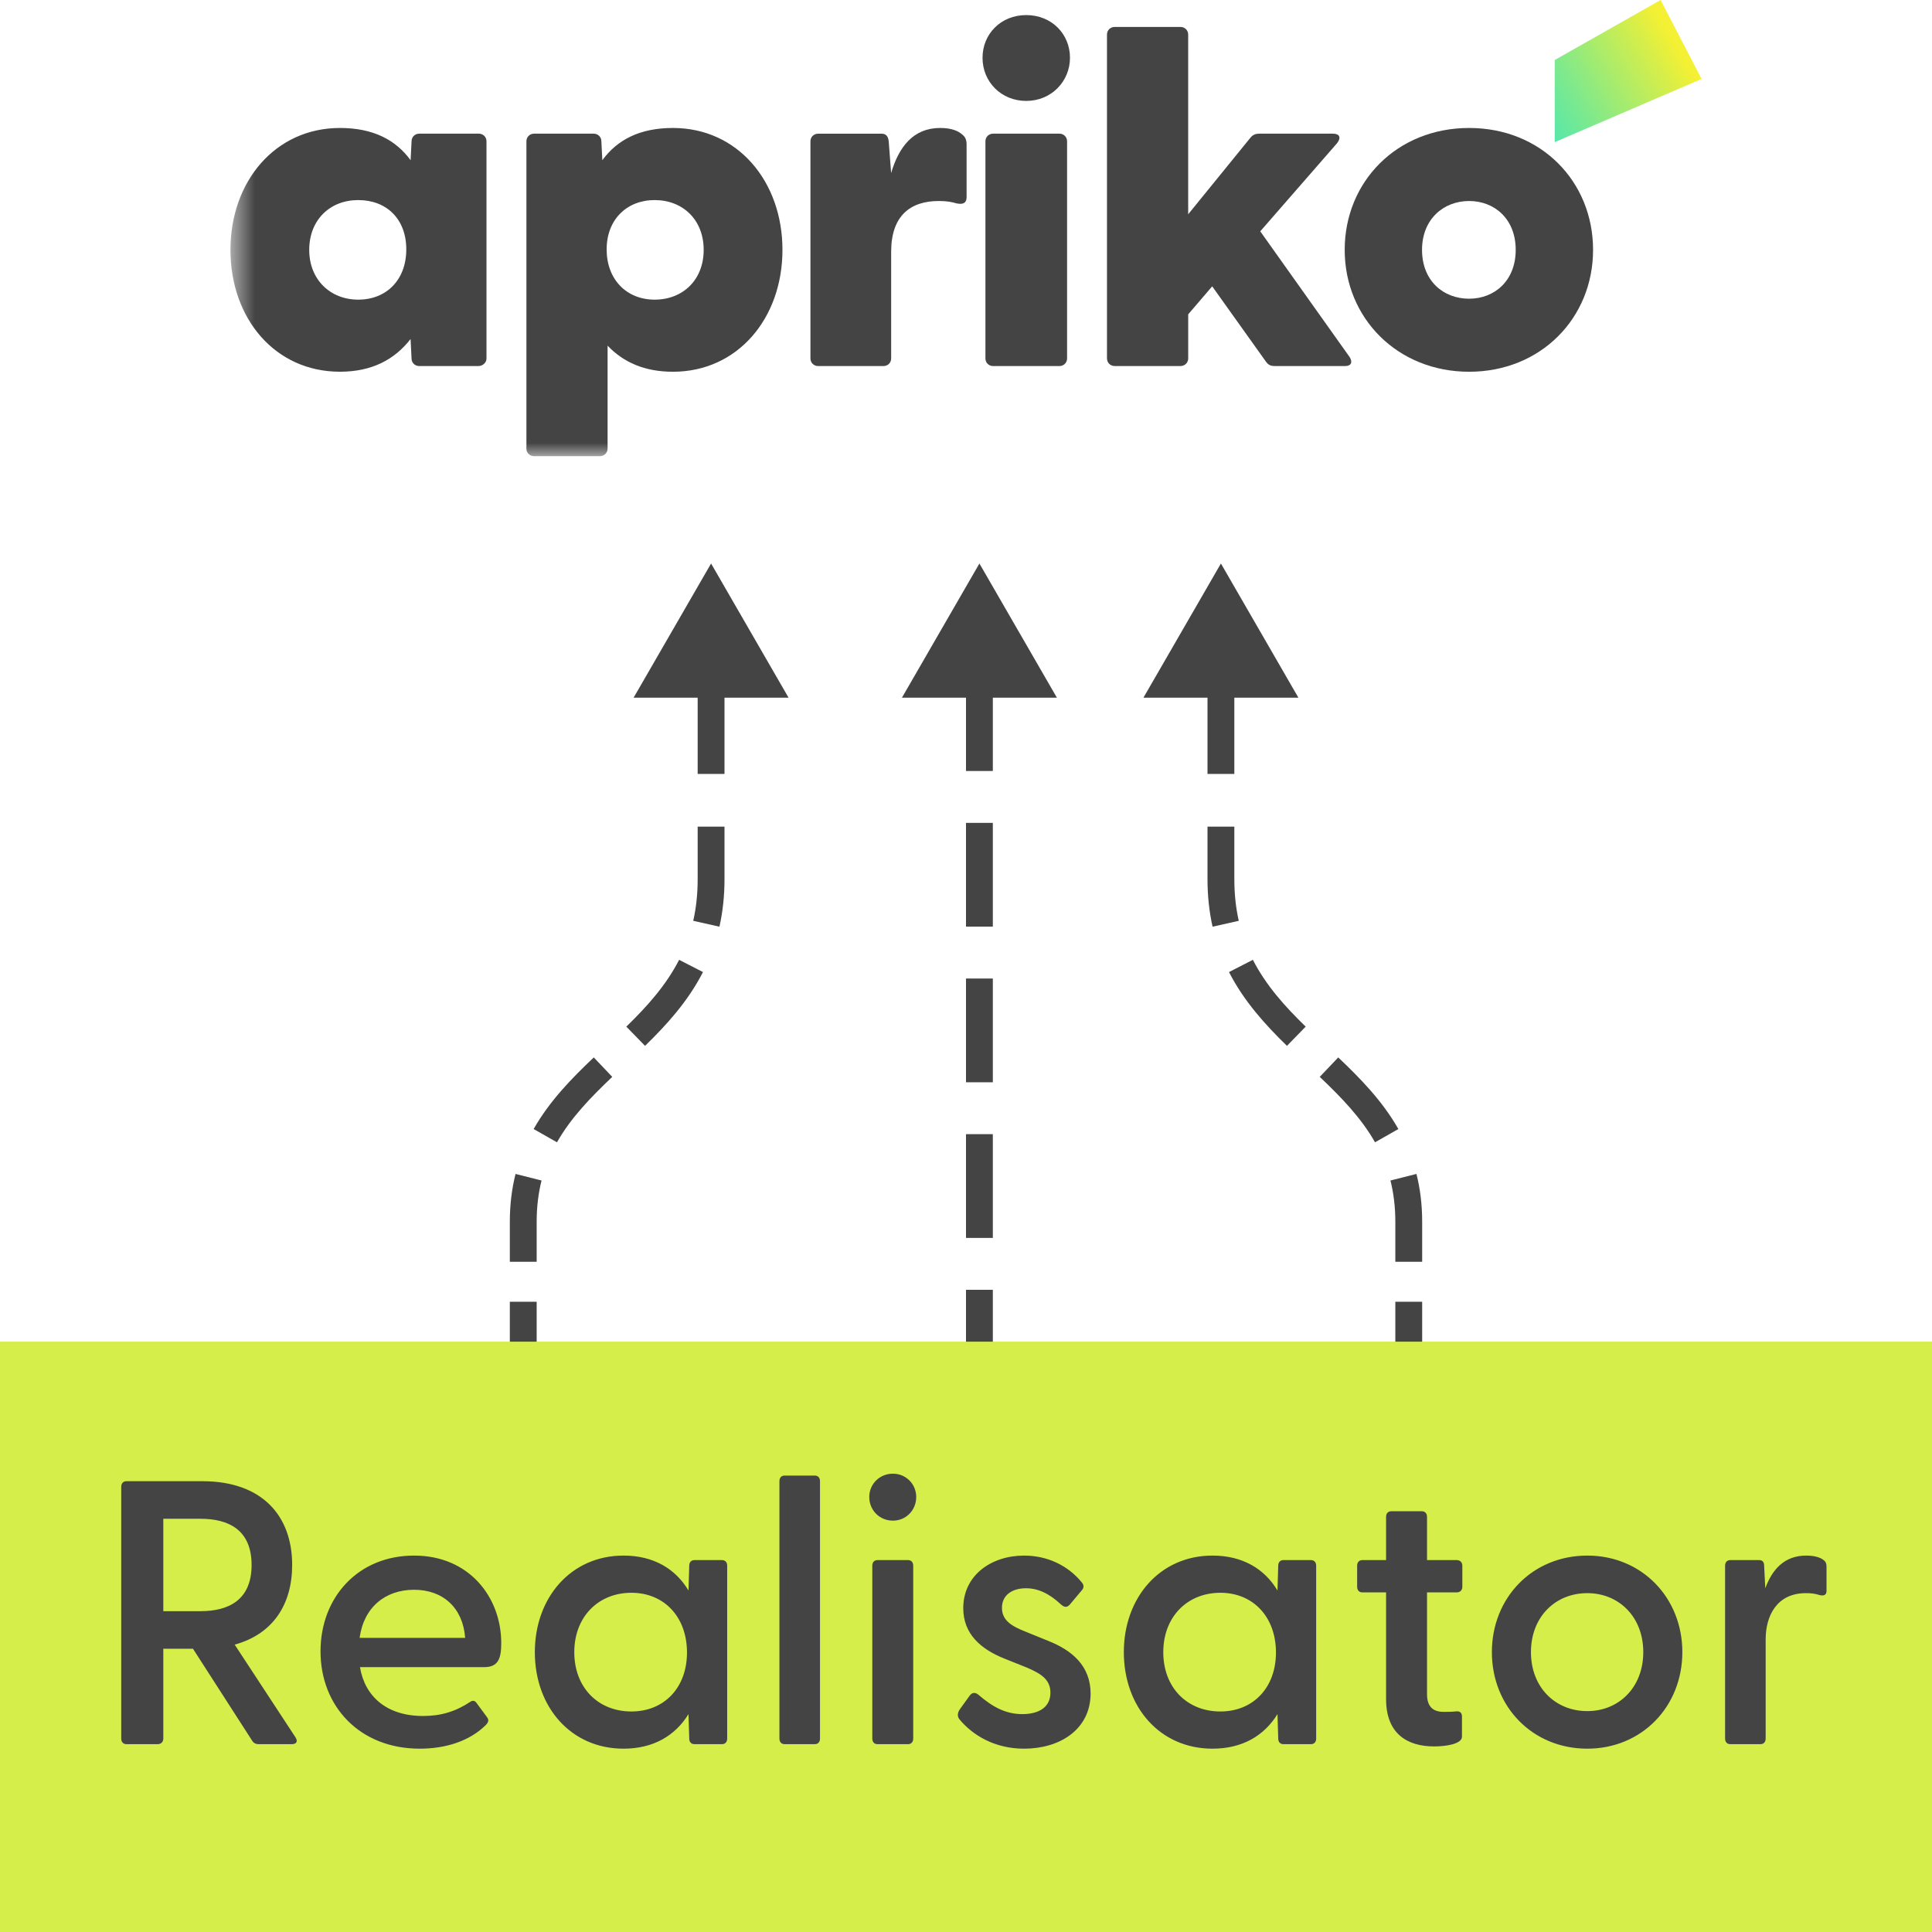
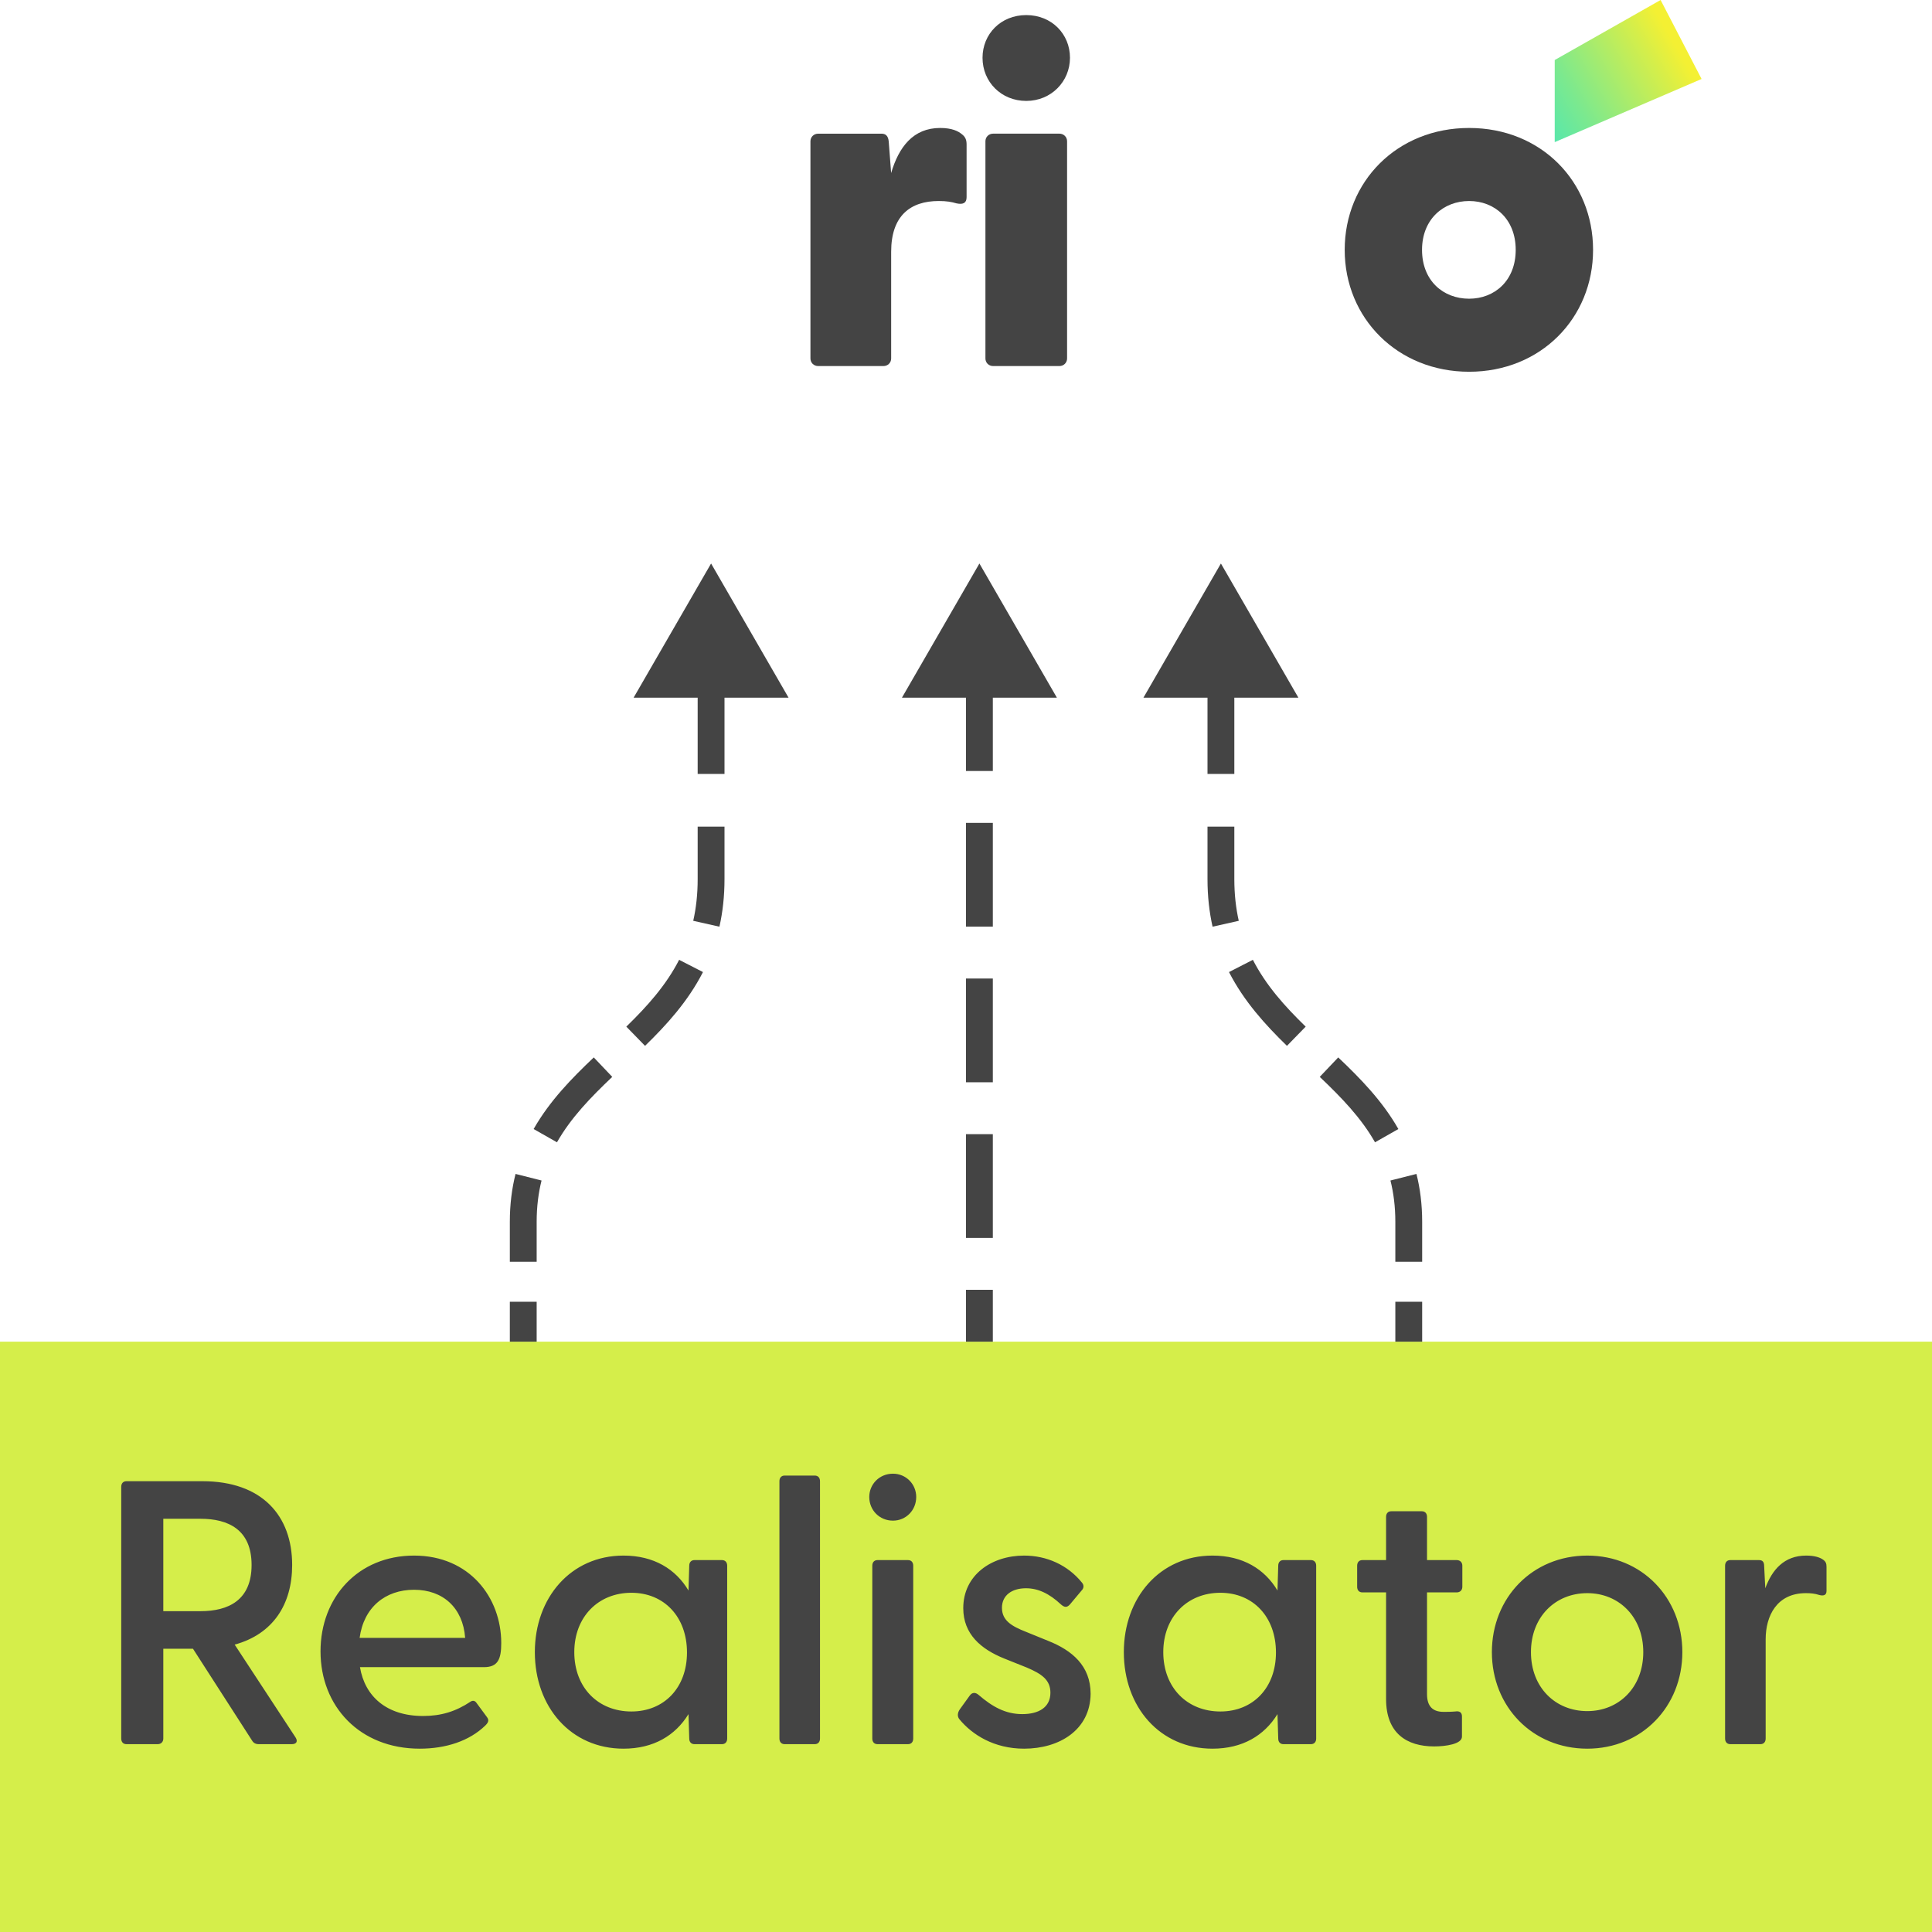
<svg xmlns="http://www.w3.org/2000/svg" width="72" height="72" viewBox="0 0 72 72" fill="none">
  <rect y="72" width="22" height="72" transform="rotate(-90 0 72)" fill="#D5EE4A" />
  <mask id="mask0_5119_22133" style="mask-type:luminance" maskUnits="userSpaceOnUse" x="8" y="0" width="56" height="17">
    <path d="M63.175 0H8.588V17H63.175V0Z" fill="white" />
  </mask>
  <g mask="url(#mask0_5119_22133)">
-     <path d="M13.35 11.167C14.407 11.167 15.141 10.425 15.141 9.294C15.141 8.162 14.407 7.456 13.35 7.456C12.294 7.456 11.524 8.198 11.524 9.312C11.524 10.425 12.312 11.167 13.35 11.167ZM8.588 9.312C8.588 6.766 10.253 4.769 12.67 4.769C13.905 4.769 14.747 5.211 15.302 5.971L15.338 5.264C15.338 5.105 15.463 4.981 15.624 4.981H17.844C18.005 4.981 18.13 5.105 18.13 5.264V13.359C18.13 13.518 17.987 13.642 17.826 13.642H15.623C15.462 13.642 15.337 13.518 15.337 13.359L15.301 12.634C14.71 13.394 13.869 13.853 12.669 13.853C10.253 13.854 8.588 11.874 8.588 9.312Z" fill="#444444" />
-     <path d="M24.398 11.167C25.436 11.167 26.224 10.443 26.224 9.312C26.224 8.18 25.436 7.456 24.398 7.456C23.36 7.456 22.608 8.181 22.608 9.294C22.608 10.407 23.342 11.167 24.398 11.167ZM19.618 16.717V5.264C19.618 5.105 19.743 4.981 19.904 4.981H22.124C22.285 4.981 22.411 5.105 22.411 5.264L22.447 5.971C23.002 5.21 23.843 4.769 25.078 4.769C27.495 4.769 29.16 6.766 29.16 9.312C29.16 11.857 27.495 13.854 25.078 13.854C24.022 13.854 23.234 13.501 22.643 12.882V16.717C22.643 16.876 22.518 17 22.357 17H19.904C19.742 17 19.617 16.876 19.617 16.717" fill="#444444" />
    <path d="M30.203 13.359V5.264C30.203 5.105 30.328 4.982 30.49 4.982H32.853C32.996 4.982 33.103 5.053 33.121 5.282L33.21 6.449C33.497 5.476 34.034 4.769 35.037 4.769C35.485 4.769 35.717 4.893 35.843 4.999C35.986 5.105 36.022 5.228 36.022 5.387V7.349C36.022 7.562 35.897 7.632 35.646 7.579C35.467 7.526 35.288 7.491 34.984 7.491C33.927 7.491 33.211 8.039 33.211 9.382V13.359C33.211 13.518 33.086 13.642 32.925 13.642H30.49C30.328 13.642 30.203 13.518 30.203 13.359" fill="#444444" />
    <path d="M36.724 5.264C36.724 5.105 36.849 4.981 37.01 4.981H39.481C39.642 4.981 39.767 5.105 39.767 5.264V13.359C39.767 13.518 39.642 13.642 39.481 13.642H37.01C36.849 13.642 36.724 13.518 36.724 13.359V5.264ZM36.616 2.153C36.616 1.269 37.297 0.562 38.245 0.562C39.194 0.562 39.875 1.269 39.875 2.153C39.875 3.036 39.176 3.761 38.245 3.761C37.315 3.761 36.616 3.054 36.616 2.153Z" fill="#444444" />
    <path d="M54.75 11.132C55.699 11.132 56.486 10.46 56.486 9.312C56.486 8.163 55.699 7.491 54.75 7.491C53.801 7.491 52.995 8.163 52.995 9.312C52.995 10.46 53.783 11.132 54.75 11.132ZM50.113 9.312C50.113 6.766 52.064 4.769 54.75 4.769C57.435 4.769 59.369 6.766 59.369 9.312C59.369 11.857 57.418 13.854 54.75 13.854C52.082 13.854 50.113 11.857 50.113 9.312Z" fill="#444444" />
-     <path d="M41.254 13.359V1.287C41.254 1.128 41.379 1.004 41.54 1.004H43.993C44.155 1.004 44.28 1.128 44.28 1.287V7.986L46.608 5.122C46.697 5.016 46.804 4.981 46.93 4.981H49.669C49.92 4.981 49.992 5.122 49.831 5.334L46.966 8.621L50.296 13.305C50.421 13.5 50.35 13.641 50.135 13.641H47.503C47.36 13.641 47.27 13.605 47.181 13.482L45.175 10.671L44.281 11.714V13.358C44.281 13.517 44.155 13.641 43.994 13.641H41.541C41.38 13.641 41.255 13.517 41.255 13.358" fill="#444444" />
  </g>
  <path d="M57.94 5.297V2.237L61.886 0L63.413 2.943L57.94 5.297Z" fill="url(#paint0_linear_5119_22133)" />
  <path d="M26.5 21L23.613 26L29.387 26L26.5 21ZM26.5 32.762L26 32.762L26.5 32.762ZM19.5 45.533L19 45.533L19.5 45.533ZM26 24.919C26 26.181 26 27.579 26 28.843L27 28.843C27 27.579 27 26.181 27 24.919L26 24.919ZM26 30.806C26 31.854 26 32.603 26 32.762L27 32.762C27 32.603 27 31.854 27 30.806L26 30.806ZM26 32.762C26 33.333 25.941 33.847 25.835 34.316L26.811 34.535C26.933 33.991 27 33.403 27 32.762L26 32.762ZM25.309 35.77C24.823 36.718 24.124 37.498 23.341 38.26L24.039 38.976C24.846 38.19 25.638 37.32 26.198 36.226L25.309 35.77ZM22.128 39.407C21.306 40.187 20.481 41.03 19.887 42.076L20.757 42.57C21.273 41.661 22.004 40.904 22.817 40.132L22.128 39.407ZM19.213 43.749C19.075 44.295 19 44.886 19 45.533L20 45.533C20 44.965 20.066 44.456 20.182 43.994L19.213 43.749ZM19 45.533C19 45.92 19 46.456 19 47.022L20 47.022C20 46.456 20 45.92 20 45.533L19 45.533ZM19 48.512C19 48.93 19 49.302 19 49.57C19 49.703 19 49.811 19 49.885C19 49.922 19 49.951 19 49.971C19 49.98 19 49.988 19 49.993C19 49.995 19 49.997 19 49.998C19 49.999 19 49.999 19 50C19 50 19 50 19 50C19 50 19 50 19 50C19 50 19 50 19 50C19 50 19 50 19.5 50C20 50 20 50 20 50C20 50 20 50 20 50C20 50 20 50 20 50C20 50 20 50 20 50C20 49.999 20 49.999 20 49.998C20 49.997 20 49.995 20 49.993C20 49.988 20 49.98 20 49.971C20 49.951 20 49.922 20 49.885C20 49.811 20 49.703 20 49.57C20 49.302 20 48.93 20 48.512L19 48.512Z" fill="#444444" />
  <path d="M45.5 21L48.387 26L42.613 26L45.5 21ZM45.5 32.762L46 32.762L45.5 32.762ZM52.5 45.533L53 45.533L52.5 45.533ZM46 24.919C46 26.181 46 27.579 46 28.843L45 28.843C45 27.579 45 26.181 45 24.919L46 24.919ZM46 30.806C46 31.854 46 32.603 46 32.762L45 32.762C45 32.603 45 31.854 45 30.806L46 30.806ZM46 32.762C46 33.333 46.059 33.847 46.165 34.316L45.189 34.535C45.067 33.991 45 33.403 45 32.762L46 32.762ZM46.691 35.77C47.177 36.718 47.876 37.498 48.659 38.26L47.961 38.976C47.154 38.19 46.362 37.32 45.801 36.226L46.691 35.77ZM49.872 39.407C50.694 40.187 51.519 41.03 52.113 42.076L51.243 42.57C50.727 41.661 49.996 40.904 49.183 40.132L49.872 39.407ZM52.787 43.749C52.925 44.295 53 44.886 53 45.533L52 45.533C52 44.965 51.934 44.456 51.818 43.994L52.787 43.749ZM53 45.533C53 45.92 53 46.456 53 47.022L52 47.022C52 46.456 52 45.92 52 45.533L53 45.533ZM53 48.512C53 48.93 53 49.302 53 49.57C53 49.703 53 49.811 53 49.885C53 49.922 53 49.951 53 49.971C53 49.98 53 49.988 53 49.993C53 49.995 53 49.997 53 49.998C53 49.999 53 49.999 53 50C53 50 53 50 53 50C53 50 53 50 53 50C53 50 53 50 53 50C53 50 53 50 52.5 50C52 50 52 50 52 50C52 50 52 50 52 50C52 50 52 50 52 50C52 50 52 50 52 50C52 49.999 52 49.999 52 49.998C52 49.997 52 49.995 52 49.993C52 49.988 52 49.98 52 49.971C52 49.951 52 49.922 52 49.885C52 49.811 52 49.703 52 49.57C52 49.302 52 48.93 52 48.512L53 48.512Z" fill="#444444" />
  <path d="M36.5 21L33.613 26L39.387 26L36.5 21ZM36 24.867L36 28.733L37 28.733L37 24.867L36 24.867ZM36 30.667L36 34.533L37 34.533L37 30.667L36 30.667ZM36 36.467L36 40.334L37 40.334L37 36.467L36 36.467ZM36 42.267L36 46.133L37 46.133L37 42.267L36 42.267ZM36 48.067L36 50L37 50L37 48.067L36 48.067Z" fill="#444444" />
  <path d="M9.642 65C9.53 65 9.446 64.958 9.39 64.86L7.192 61.444H6.086V64.79C6.086 64.916 6.002 65 5.876 65H4.714C4.588 65 4.518 64.916 4.518 64.79V55.41C4.518 55.284 4.588 55.2 4.714 55.2H7.542C9.768 55.2 10.888 56.488 10.888 58.322C10.888 59.792 10.174 60.898 8.746 61.29L11.014 64.748C11.112 64.902 11.042 65 10.874 65H9.642ZM6.086 60.044H7.472C8.508 60.044 9.376 59.638 9.376 58.322C9.376 57.006 8.508 56.6 7.472 56.6H6.086V60.044ZM15.642 65.168C13.402 65.168 11.945 63.586 11.945 61.542C11.945 59.526 13.345 57.972 15.431 57.972C17.489 57.972 18.68 59.526 18.68 61.234C18.68 61.836 18.553 62.13 18.035 62.13H13.415C13.598 63.222 14.409 63.95 15.768 63.95C16.439 63.95 16.985 63.782 17.532 63.418C17.616 63.362 17.7 63.376 17.756 63.46L18.148 63.992C18.232 64.104 18.203 64.188 18.091 64.3C17.489 64.888 16.608 65.168 15.642 65.168ZM13.402 61.038H17.335C17.252 59.918 16.509 59.246 15.431 59.246C14.354 59.246 13.556 59.904 13.402 61.038ZM23.236 65.168C21.276 65.168 19.932 63.614 19.932 61.57C19.932 59.54 21.276 57.972 23.236 57.972C24.37 57.972 25.182 58.476 25.658 59.274L25.686 58.35C25.686 58.224 25.756 58.14 25.882 58.14H26.904C27.03 58.14 27.1 58.224 27.1 58.35V64.79C27.1 64.916 27.03 65 26.904 65H25.882C25.756 65 25.686 64.916 25.686 64.79L25.658 63.88C25.168 64.678 24.356 65.168 23.236 65.168ZM21.402 61.57C21.402 62.9 22.298 63.782 23.53 63.782C24.748 63.782 25.602 62.9 25.602 61.584C25.602 60.254 24.748 59.358 23.53 59.358C22.298 59.358 21.402 60.254 21.402 61.57ZM29.243 65C29.117 65 29.047 64.916 29.047 64.79V55.2C29.047 55.074 29.117 54.99 29.243 54.99H30.363C30.489 54.99 30.559 55.074 30.559 55.2V64.79C30.559 64.916 30.489 65 30.363 65H29.243ZM33.278 56.67C32.773 56.67 32.395 56.278 32.395 55.788C32.395 55.312 32.773 54.92 33.278 54.92C33.767 54.92 34.145 55.312 34.145 55.788C34.145 56.278 33.767 56.67 33.278 56.67ZM32.508 64.79V58.35C32.508 58.224 32.578 58.14 32.703 58.14H33.837C33.964 58.14 34.033 58.224 34.033 58.35V64.79C34.033 64.916 33.964 65 33.837 65H32.703C32.578 65 32.508 64.916 32.508 64.79ZM38.166 65.168C37.046 65.168 36.234 64.65 35.758 64.076C35.674 63.978 35.674 63.838 35.772 63.698L36.136 63.194C36.234 63.054 36.36 63.068 36.472 63.166C36.976 63.6 37.466 63.88 38.096 63.88C38.712 63.88 39.146 63.628 39.146 63.082C39.146 62.606 38.824 62.382 38.264 62.144L37.424 61.808C36.556 61.458 35.898 60.898 35.898 59.932C35.898 58.7 36.948 57.972 38.166 57.972C39.006 57.972 39.79 58.322 40.322 58.98C40.406 59.078 40.392 59.19 40.308 59.274L39.874 59.792C39.762 59.918 39.664 59.904 39.538 59.792C39.104 59.386 38.684 59.19 38.236 59.19C37.704 59.19 37.34 59.456 37.34 59.918C37.34 60.394 37.704 60.604 38.236 60.814L39.062 61.15C39.944 61.5 40.644 62.074 40.644 63.124C40.63 64.468 39.482 65.168 38.166 65.168ZM45.185 65.168C43.225 65.168 41.882 63.614 41.882 61.57C41.882 59.54 43.225 57.972 45.185 57.972C46.319 57.972 47.132 58.476 47.608 59.274L47.636 58.35C47.636 58.224 47.706 58.14 47.831 58.14H48.853C48.98 58.14 49.05 58.224 49.05 58.35V64.79C49.05 64.916 48.98 65 48.853 65H47.831C47.706 65 47.636 64.916 47.636 64.79L47.608 63.88C47.117 64.678 46.306 65.168 45.185 65.168ZM43.352 61.57C43.352 62.9 44.248 63.782 45.48 63.782C46.697 63.782 47.551 62.9 47.551 61.584C47.551 60.254 46.697 59.358 45.48 59.358C44.248 59.358 43.352 60.254 43.352 61.57ZM53.447 65.084C52.425 65.084 51.655 64.594 51.655 63.32V59.344H50.773C50.647 59.344 50.577 59.26 50.577 59.134V58.35C50.577 58.224 50.647 58.14 50.773 58.14H51.655V56.53C51.655 56.404 51.725 56.32 51.851 56.32H52.985C53.111 56.32 53.181 56.404 53.181 56.53V58.14H54.287C54.413 58.14 54.497 58.224 54.497 58.35V59.134C54.497 59.26 54.413 59.344 54.287 59.344H53.181V63.138C53.181 63.6 53.405 63.796 53.797 63.796C53.909 63.796 54.077 63.796 54.231 63.782C54.399 63.754 54.483 63.824 54.483 63.964V64.72C54.483 65 53.867 65.084 53.447 65.084ZM59.154 65.168C57.11 65.168 55.598 63.6 55.598 61.57C55.598 59.54 57.11 57.972 59.154 57.972C61.184 57.972 62.696 59.54 62.696 61.57C62.696 63.6 61.184 65.168 59.154 65.168ZM57.054 61.57C57.054 62.886 57.964 63.768 59.154 63.768C60.33 63.768 61.24 62.886 61.24 61.57C61.24 60.254 60.33 59.372 59.154 59.372C57.964 59.372 57.054 60.254 57.054 61.57ZM64.485 65C64.359 65 64.289 64.916 64.289 64.79V58.35C64.289 58.224 64.359 58.14 64.485 58.14H65.549C65.675 58.14 65.745 58.196 65.745 58.364L65.787 59.19C66.039 58.504 66.487 57.972 67.313 57.972C67.621 57.972 67.831 58.042 67.943 58.126C68.041 58.196 68.069 58.266 68.069 58.392V59.288C68.069 59.442 67.971 59.484 67.803 59.442C67.635 59.386 67.481 59.372 67.299 59.372C66.221 59.372 65.801 60.212 65.801 61.094V64.79C65.801 64.916 65.731 65 65.605 65H64.485Z" fill="#444444" />
  <defs>
    <linearGradient id="paint0_linear_5119_22133" x1="57.437" y1="4.437" x2="62.685" y2="1.367" gradientUnits="userSpaceOnUse">
      <stop stop-color="#58E7AB" />
      <stop offset="0.24" stop-color="#7BE98F" />
      <stop offset="0.77" stop-color="#D5EE4A" />
      <stop offset="0.94" stop-color="#F4F033" />
    </linearGradient>
  </defs>
</svg>